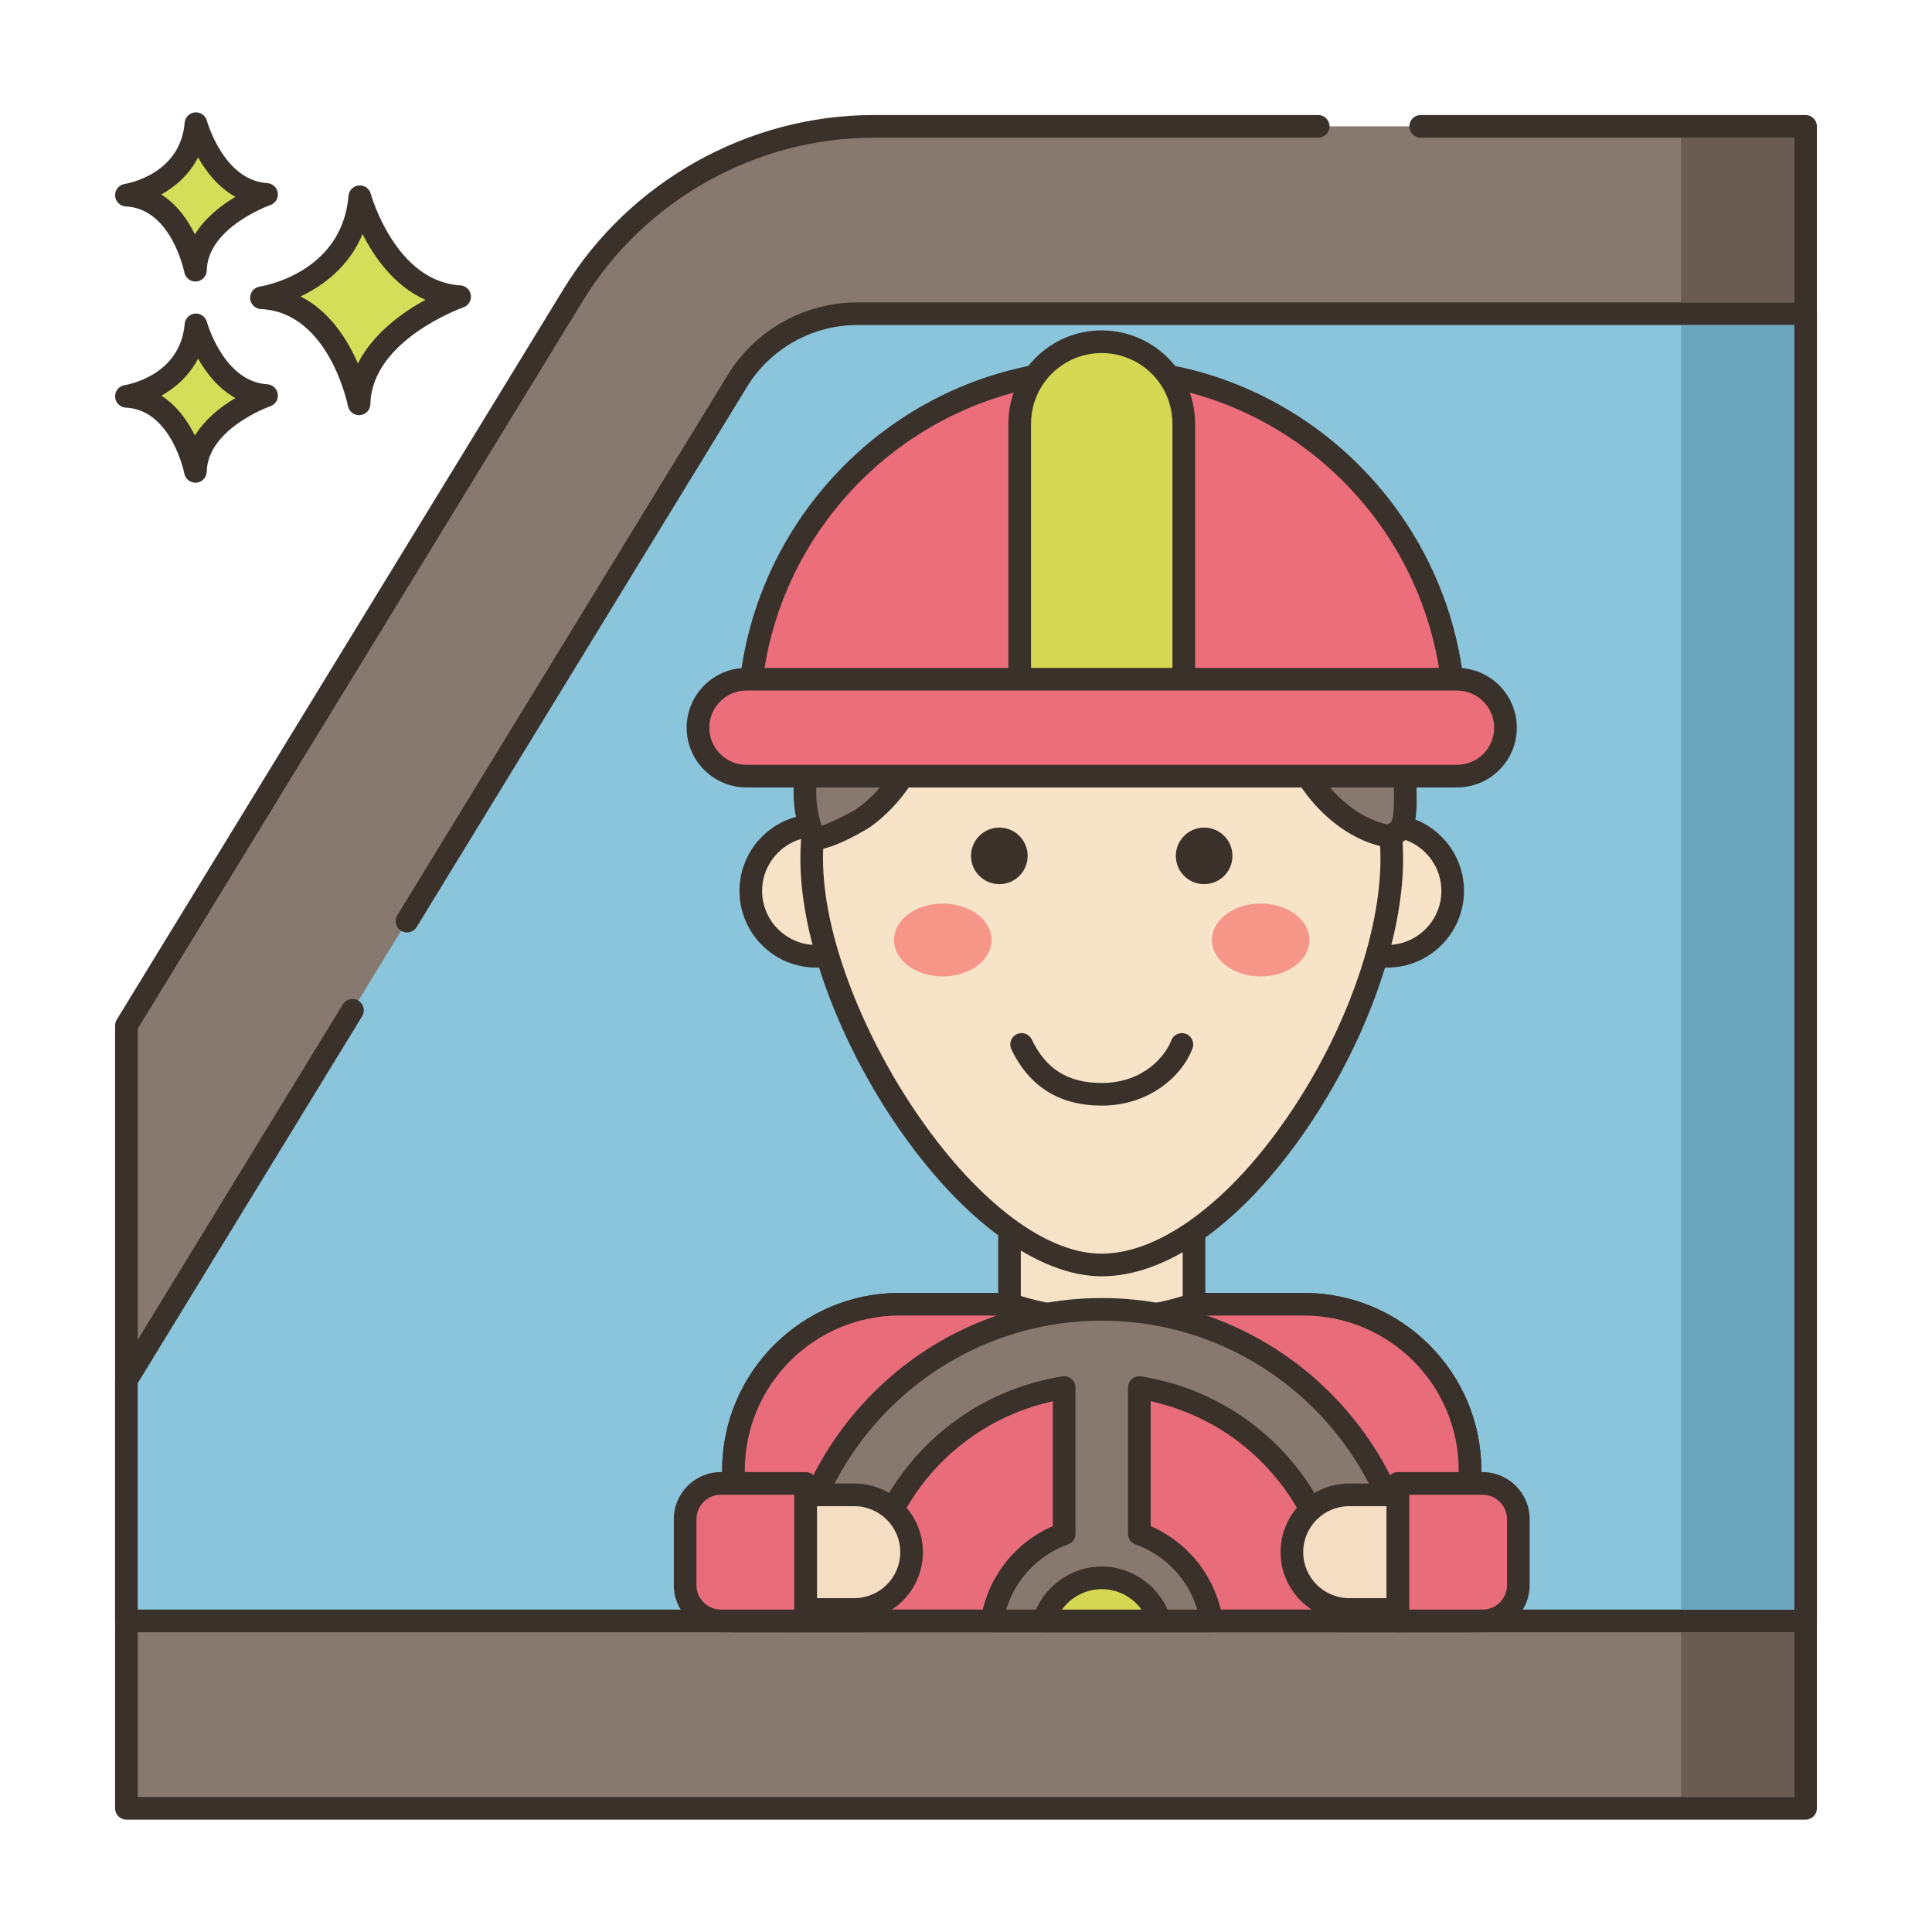
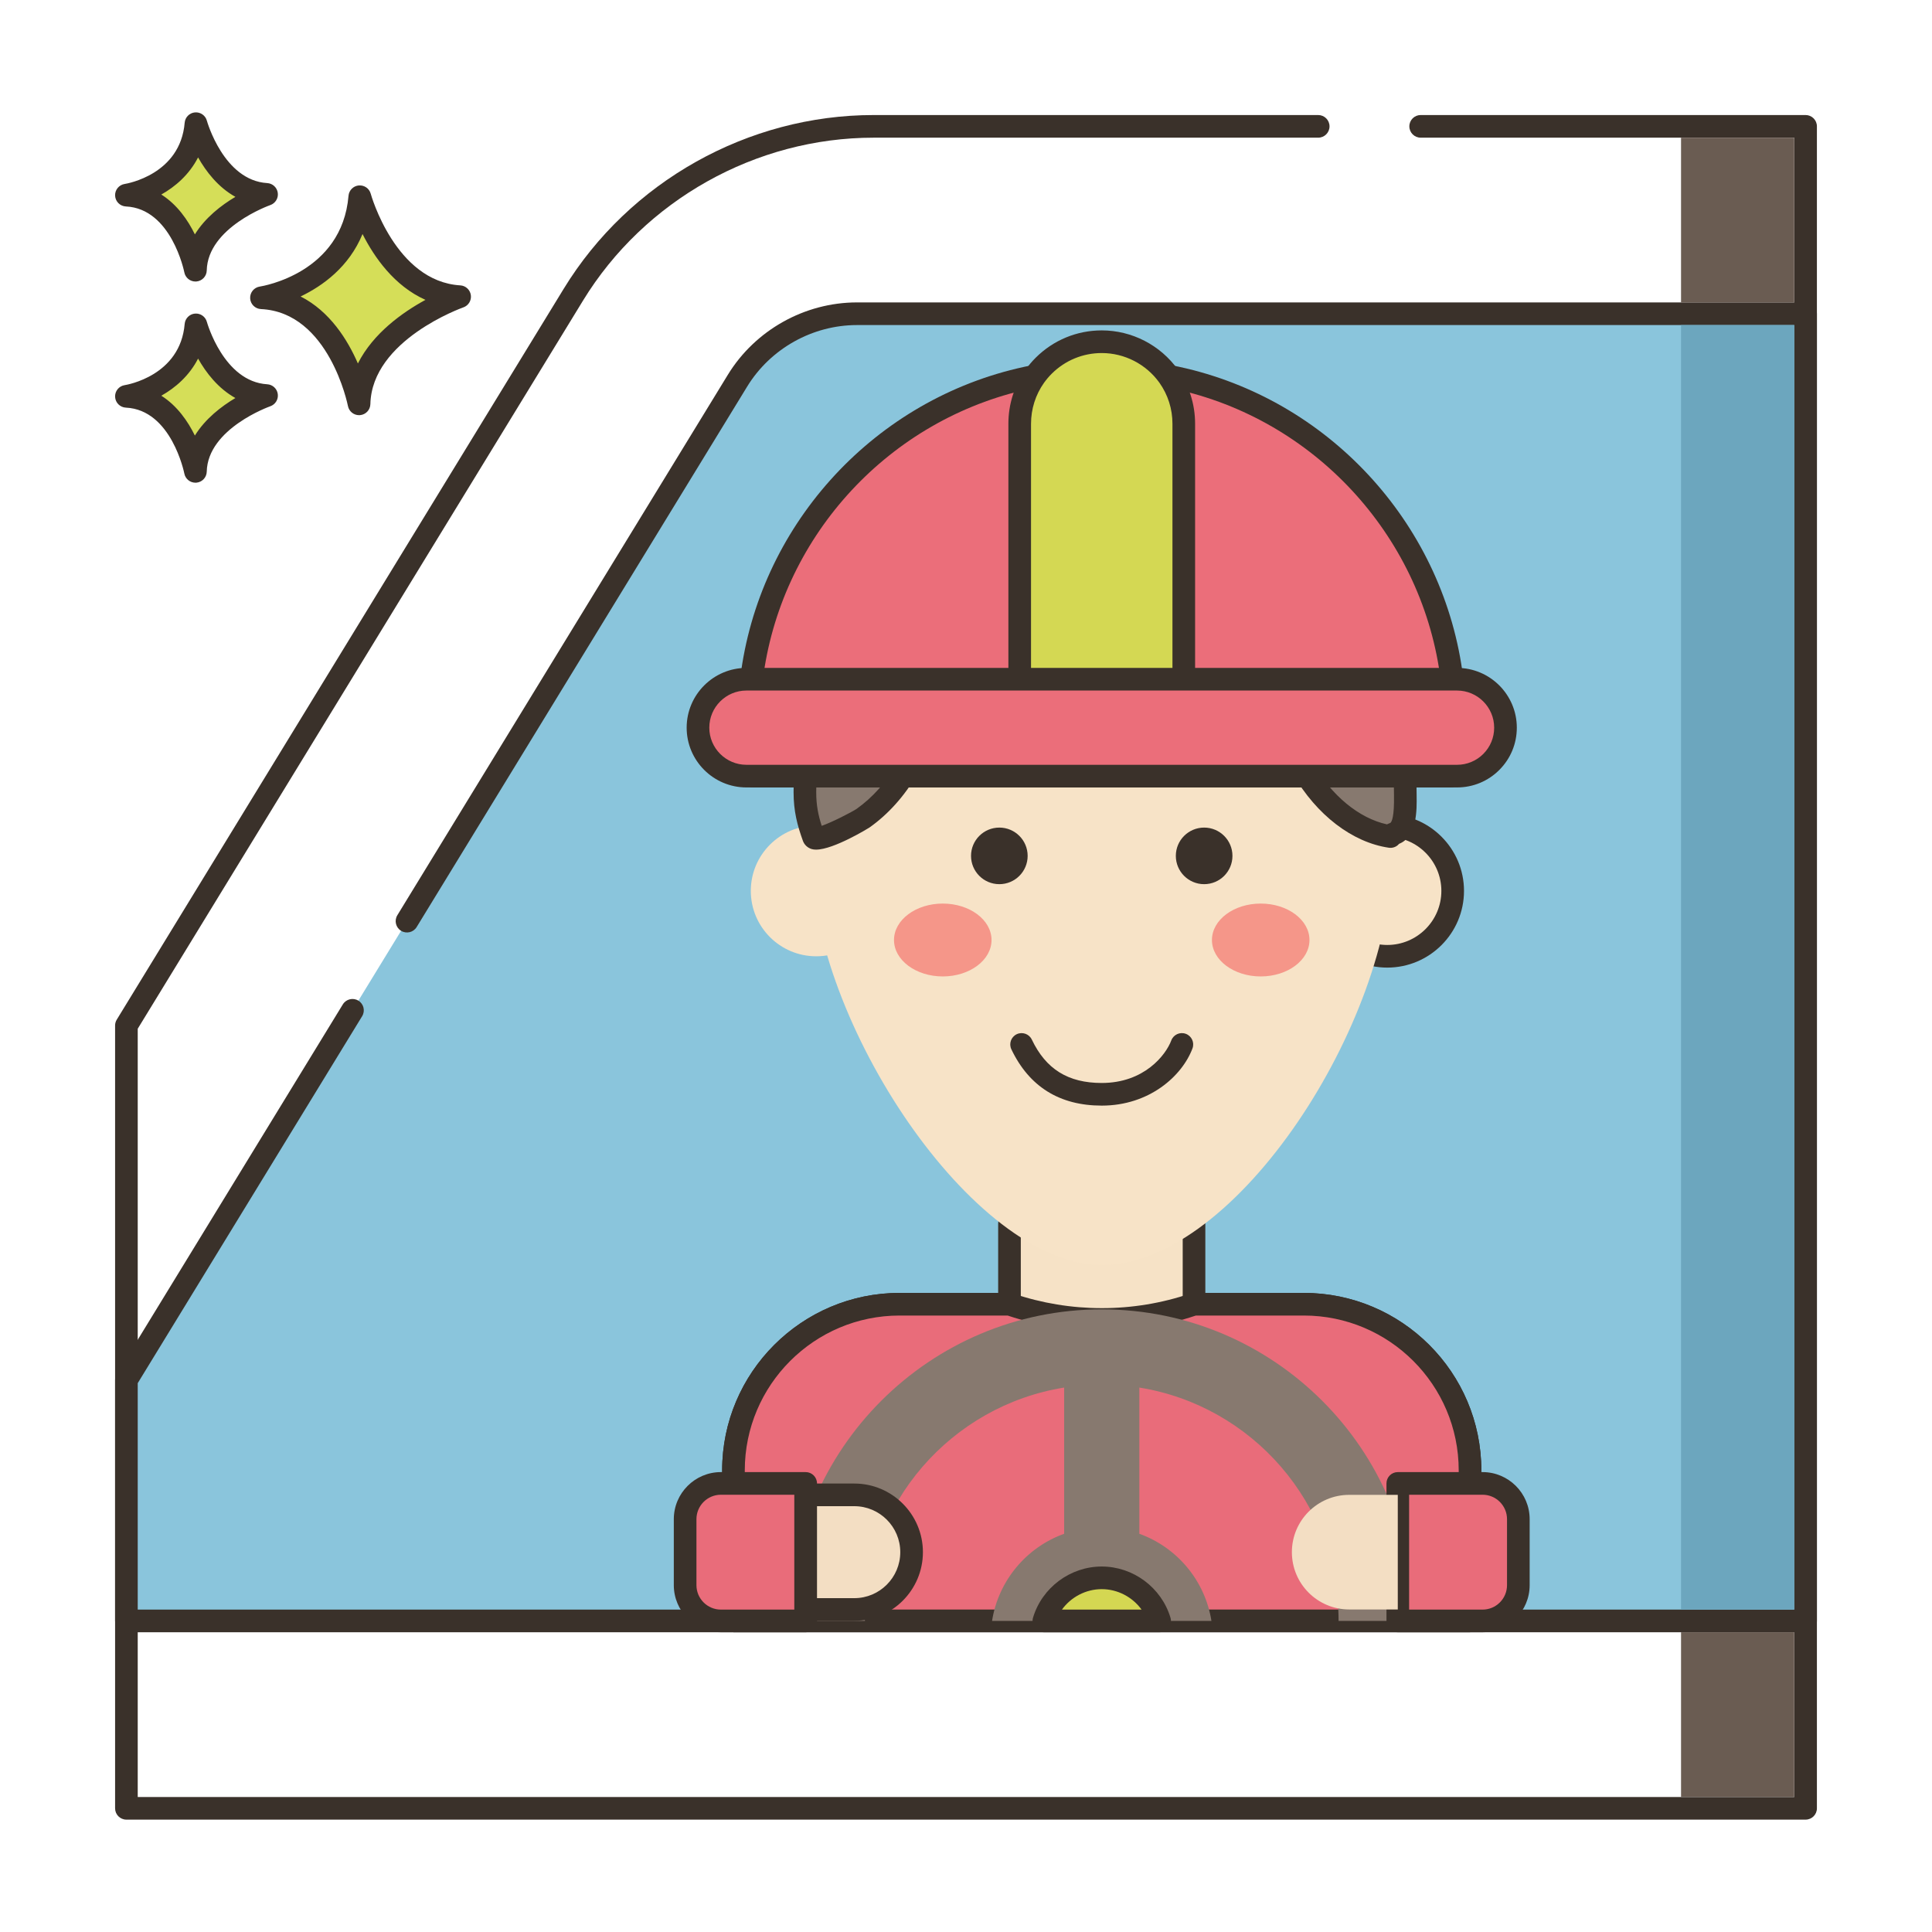
<svg xmlns="http://www.w3.org/2000/svg" width="1024" height="1024" id="Layer_1" enable-background="new 0 0 256 256" viewBox="0 0 256 256">
  <g>
-     <path d="m174.669 16.742h-58.91c-16.242 0-31.315 8.45-39.788 22.307l-59.221 96.84v103.723h222.5v-222.87h-51.004z" fill="#87796f" />
    <path d="m239.25 241.111h-222.5c-.828 0-1.5-.672-1.5-1.5v-103.722c0-.276.076-.547.221-.782l59.222-96.84c8.684-14.202 24.419-23.024 41.066-23.024h58.91c.828 0 1.5.671 1.5 1.5s-.672 1.5-1.5 1.5h-58.91c-15.609 0-30.365 8.272-38.508 21.589l-59.001 96.479v101.801h219.5v-219.87h-49.504c-.828 0-1.5-.671-1.5-1.5s.672-1.5 1.5-1.5h51.004c.828 0 1.5.671 1.5 1.5v222.869c0 .828-.672 1.5-1.5 1.5z" fill="#3a312a" />
    <path d="m46.705 133.87-29.955 48.985v31.927h222.5v-173.21h-125.698c-6.462 0-12.458 3.362-15.83 8.874l-43.793 71.611z" fill="#8ac5dc" />
    <path d="m239.25 216.281h-222.5c-.828 0-1.5-.672-1.5-1.5v-31.927c0-.276.076-.547.221-.782l29.955-48.984c.432-.708 1.357-.928 2.062-.497.707.432.93 1.355.497 2.062l-29.735 48.623v30.005h219.5v-170.209h-124.198c-5.896 0-11.473 3.125-14.551 8.157l-43.792 71.611c-.432.708-1.356.929-2.062.497-.707-.432-.93-1.355-.497-2.063l43.792-71.611c3.619-5.916 10.175-9.591 17.109-9.591h125.699c.828 0 1.5.671 1.5 1.5v173.209c0 .828-.672 1.5-1.5 1.5z" fill="#3a312a" />
    <path d="m47.677 26.065s3.41 12.659 13.229 13.246c0 0-13.107 4.525-13.328 14.202 0 0-2.58-13.572-12.932-14.059 0 .001 12.057-1.825 13.031-13.389z" fill="#d5de58" />
    <path d="m47.576 55.013c-.713 0-1.335-.506-1.473-1.217-.023-.124-2.495-12.417-11.528-12.842-.771-.037-1.388-.651-1.428-1.421-.04-.771.511-1.445 1.273-1.561.441-.069 10.901-1.818 11.761-12.033.061-.725.635-1.301 1.359-1.367.737-.06 1.393.4 1.584 1.101.031.116 3.261 11.626 11.87 12.141.714.043 1.298.584 1.396 1.292s-.318 1.388-.994 1.623c-.121.042-12.125 4.311-12.319 12.819-.018.767-.61 1.396-1.375 1.459-.042.005-.084.006-.126.006zm-7.745-15.729c3.881 1.97 6.233 5.748 7.591 8.878 2.027-4.022 5.945-6.788 8.954-8.429-4.137-1.842-6.787-5.652-8.339-8.723-1.793 4.359-5.273 6.869-8.206 8.274z" fill="#3a312a" />
    <path d="m25.967 43.046s2.412 8.954 9.357 9.37c0 0-9.271 3.201-9.427 10.045 0 0-1.825-9.6-9.147-9.944 0-.001 8.528-1.292 9.217-9.471z" fill="#d5de58" />
    <path d="m25.896 63.96c-.714 0-1.337-.507-1.473-1.22-.016-.082-1.704-8.442-7.743-8.726-.771-.037-1.388-.651-1.428-1.421s.511-1.445 1.273-1.56c.296-.047 7.367-1.243 7.946-8.113.062-.726.636-1.303 1.361-1.368.722-.063 1.392.399 1.581 1.102.022.079 2.229 7.919 7.999 8.264.714.043 1.299.584 1.396 1.293.097.71-.32 1.388-.997 1.622-.08.028-8.286 2.953-8.416 8.662-.017.767-.611 1.397-1.376 1.461-.04.003-.082.004-.123.004zm-4.522-11.527c2.108 1.333 3.525 3.395 4.449 5.281 1.377-2.232 3.518-3.873 5.368-4.974-2.289-1.27-3.887-3.351-4.944-5.225-1.174 2.288-3.017 3.877-4.873 4.918z" fill="#3a312a" />
    <path d="m25.967 16.388s2.412 8.954 9.357 9.37c0 0-9.271 3.201-9.427 10.045 0 0-1.825-9.6-9.147-9.944 0 0 8.528-1.292 9.217-9.471z" fill="#d5de58" />
    <path d="m25.896 37.303c-.714 0-1.337-.507-1.473-1.22-.016-.082-1.704-8.442-7.743-8.726-.771-.037-1.388-.651-1.428-1.421-.04-.771.511-1.445 1.273-1.561.296-.047 7.367-1.243 7.946-8.114.062-.726.636-1.303 1.361-1.368.722-.062 1.392.4 1.581 1.102.022.079 2.229 7.919 7.999 8.265.714.043 1.299.585 1.396 1.294s-.32 1.388-.997 1.622c-.081.028-8.286 2.953-8.416 8.662-.017.767-.611 1.397-1.376 1.461-.04.003-.082.004-.123.004zm-4.522-11.528c2.108 1.333 3.525 3.395 4.449 5.281 1.377-2.233 3.518-3.872 5.368-4.973-2.288-1.27-3.887-3.351-4.944-5.225-1.174 2.287-3.017 3.876-4.873 4.917z" fill="#3a312a" />
    <path d="m222.747 216.277h15v21.83h-15z" fill="#6a5c52" />
    <path d="m222.747 18.247h15v21.83h-15z" fill="#6a5c52" />
    <path d="m222.747 43.077h15v170.2h-15z" fill="#6ca6be" />
    <path d="m172.762 172.817h-14.549v-10.697h-24.452v10.696h-14.556c-12.159 0-22.017 9.858-22.017 22.009v19.947h97.598v-19.947c.001-12.15-9.858-22.008-22.024-22.008z" fill="#f6e2c6" />
    <path d="m194.786 216.273h-97.598c-.828 0-1.5-.672-1.5-1.5v-19.947c0-12.963 10.55-23.51 23.517-23.51h13.057v-9.196c0-.828.672-1.5 1.5-1.5h24.452c.828 0 1.5.672 1.5 1.5v9.196h13.049c12.971 0 23.523 10.547 23.523 23.51v19.947c0 .829-.672 1.5-1.5 1.5zm-96.098-3h94.598v-18.447c0-11.31-9.207-20.51-20.523-20.51h-14.549c-.828 0-1.5-.672-1.5-1.5v-9.196h-21.452v9.196c0 .828-.672 1.5-1.5 1.5h-14.557c-11.313 0-20.517 9.2-20.517 20.51z" fill="#3a312a" />
    <path d="m172.762 172.817h-14.549c-7.912 2.705-16.498 2.709-24.414.013l-.038-.013h-14.556c-12.16 0-22.017 9.857-22.017 22.017v19.94h97.598v-19.947c.001-12.152-9.858-22.01-22.024-22.01z" fill="#e96c7a" />
    <path d="m194.786 216.273h-97.598c-.828 0-1.5-.672-1.5-1.5v-19.94c0-12.967 10.55-23.517 23.517-23.517h14.557c.161 0 .321.026.475.077 7.607 2.592 15.934 2.588 23.492.004.156-.054.32-.081.485-.081h14.549c12.971 0 23.523 10.547 23.523 23.51v19.947c0 .829-.672 1.5-1.5 1.5zm-96.098-3h94.598v-18.447c0-11.31-9.207-20.51-20.523-20.51h-14.302c-8.053 2.693-16.891 2.695-24.945 0h-14.311c-11.313 0-20.517 9.204-20.517 20.517z" fill="#3a312a" />
    <path d="m114.603 214.781c.031-15.582 11.476-28.53 26.402-30.921v19.373c-4.978 1.791-8.712 6.189-9.553 11.548h29.069c-.841-5.359-4.575-9.757-9.553-11.548v-19.373c14.925 2.391 26.37 15.34 26.402 30.921h9.964c-.035-22.77-18.569-41.284-41.347-41.284s-41.313 18.514-41.347 41.284z" fill="#87796f" />
-     <path d="m187.334 216.281h-9.965c-.827 0-1.498-.67-1.5-1.497-.028-14.138-9.767-26.112-23.401-29.112v16.544c5.06 2.204 8.673 6.842 9.534 12.333.068.433-.057.874-.342 1.207-.285.334-.701.525-1.14.525h-29.068c-.438 0-.854-.191-1.14-.525-.285-.333-.41-.774-.342-1.207.861-5.491 4.475-10.129 9.534-12.333v-16.544c-13.634 3-23.373 14.975-23.402 29.112-.002.827-.673 1.497-1.5 1.497h-9.964c-.398 0-.78-.158-1.062-.44-.281-.281-.44-.664-.438-1.061.036-23.591 19.258-42.782 42.848-42.782s42.811 19.191 42.848 42.782c.001.397-.157.78-.438 1.061-.282.282-.664.44-1.062.44zm-8.501-3h6.971c-.826-21.244-18.383-38.284-39.817-38.284-21.435 0-38.991 17.04-39.817 38.284h6.97c.722-15.546 12.127-28.418 27.629-30.902.434-.069.877.054 1.211.34.334.285.526.702.526 1.142v19.373c0 .633-.396 1.197-.992 1.411-3.98 1.433-6.997 4.658-8.186 8.637h25.318c-1.189-3.979-4.205-7.204-8.186-8.637-.596-.214-.992-.778-.992-1.411v-19.374c0-.439.192-.856.526-1.142s.775-.409 1.211-.34c15.502 2.485 26.907 15.357 27.628 30.903z" fill="#3a312a" />
    <path d="m153.656 214.781c-.988-3.302-4.046-5.71-7.67-5.71s-6.682 2.408-7.67 5.71z" fill="#d4d752" />
    <path d="m153.656 216.281h-15.34c-.474 0-.92-.224-1.203-.604s-.37-.871-.233-1.325c1.194-3.992 4.939-6.78 9.107-6.78 4.167 0 7.912 2.788 9.106 6.78.137.454.05.945-.233 1.325-.284.381-.73.604-1.204.604zm-12.947-3h10.555c-1.203-1.659-3.16-2.71-5.277-2.71-2.118 0-4.075 1.051-5.278 2.71z" fill="#3a312a" />
    <path d="m90.784 201.298v8.745c0 2.617 2.121 4.738 4.739 4.738h11.236v-18.222h-11.237c-2.617 0-4.738 2.122-4.738 4.739z" fill="#e96c7a" />
    <path d="m106.758 216.281h-11.236c-3.44 0-6.239-2.799-6.239-6.238v-8.745c0-3.439 2.799-6.238 6.239-6.238h11.235c.828 0 1.5.672 1.5 1.5v18.222c.001.827-.671 1.499-1.499 1.499zm-11.236-18.221c-1.786 0-3.239 1.453-3.239 3.238v8.745c0 1.785 1.453 3.238 3.239 3.238h9.735v-15.221z" fill="#3a312a" />
    <path d="m120.791 205.67c0 4.194-3.4 7.593-7.593 7.593h-6.44v-15.187h6.44c4.193.001 7.593 3.401 7.593 7.594z" fill="#f3dec3" />
    <path d="m113.198 214.764h-6.44c-.828 0-1.5-.672-1.5-1.5v-15.187c0-.828.672-1.5 1.5-1.5h6.44c5.014 0 9.093 4.079 9.093 9.093 0 5.015-4.079 9.094-9.093 9.094zm-4.94-3h4.94c3.359 0 6.093-2.733 6.093-6.094 0-3.359-2.733-6.093-6.093-6.093h-4.94z" fill="#3a312a" />
    <path d="m201.189 201.298v8.745c0 2.617-2.122 4.738-4.739 4.738h-11.236v-18.222h11.236c2.617 0 4.739 2.122 4.739 4.739z" fill="#e96c7a" />
    <path d="m196.45 216.281h-11.235c-.828 0-1.5-.672-1.5-1.5v-18.221c0-.828.672-1.5 1.5-1.5h11.235c3.439 0 6.238 2.799 6.238 6.238v8.745c0 3.439-2.798 6.238-6.238 6.238zm-9.735-3h9.735c1.785 0 3.238-1.453 3.238-3.238v-8.745c0-1.785-1.453-3.238-3.238-3.238h-9.735z" fill="#3a312a" />
    <path d="m171.181 205.67c0 4.194 3.4 7.593 7.593 7.593h6.44v-15.187h-6.44c-4.193.001-7.593 3.401-7.593 7.594z" fill="#f3dec3" />
-     <path d="m185.215 214.764h-6.44c-5.014 0-9.093-4.079-9.093-9.094 0-5.014 4.079-9.093 9.093-9.093h6.44c.828 0 1.5.672 1.5 1.5v15.187c0 .828-.672 1.5-1.5 1.5zm-6.441-15.187c-3.359 0-6.093 2.733-6.093 6.093s2.733 6.094 6.093 6.094h4.94v-12.187z" fill="#3a312a" />
    <path clip-rule="evenodd" d="m116.823 118.048c0 4.785-3.881 8.665-8.669 8.665s-8.669-3.879-8.669-8.665 3.881-8.665 8.669-8.665c4.788.001 8.669 3.88 8.669 8.665z" fill="#f7e3c7" fill-rule="evenodd" />
-     <path d="m108.153 128.213c-5.607 0-10.169-4.56-10.169-10.165 0-5.604 4.562-10.164 10.169-10.164s10.17 4.56 10.17 10.164c0 5.605-4.562 10.165-10.17 10.165zm0-17.329c-3.953 0-7.169 3.214-7.169 7.164 0 3.951 3.216 7.165 7.169 7.165s7.17-3.214 7.17-7.165c0-3.95-3.217-7.164-7.17-7.164z" fill="#3a312a" />
    <path clip-rule="evenodd" d="m192.488 118.048c0 4.785-3.881 8.665-8.669 8.665s-8.669-3.879-8.669-8.665 3.881-8.665 8.669-8.665c4.788.001 8.669 3.88 8.669 8.665z" fill="#f7e3c7" fill-rule="evenodd" />
    <path d="m183.819 128.213c-5.607 0-10.169-4.56-10.169-10.165 0-5.604 4.562-10.164 10.169-10.164s10.169 4.56 10.169 10.164c0 5.605-4.561 10.165-10.169 10.165zm0-17.329c-3.953 0-7.169 3.214-7.169 7.164 0 3.951 3.216 7.165 7.169 7.165s7.169-3.214 7.169-7.165c0-3.95-3.216-7.164-7.169-7.164z" fill="#3a312a" />
    <path d="m184.417 113.842c0 21.214-20.441 53.775-38.431 53.775-17.172 0-38.431-32.562-38.431-53.775s17.206-38.411 38.431-38.411 38.431 17.198 38.431 38.411z" fill="#f7e3c7" />
    <g fill="#3a312a">
-       <path d="m145.986 169.117c-8.36 0-18.412-7.319-26.889-19.579-8.045-11.637-13.042-25.314-13.042-35.696 0-22.007 17.913-39.911 39.931-39.911s39.931 17.904 39.931 39.911c0 10.498-4.878 24.172-12.73 35.688-8.489 12.448-18.403 19.587-27.201 19.587zm0-92.186c-20.363 0-36.931 16.558-36.931 36.911 0 19.864 20.632 52.275 36.931 52.275 7.676 0 16.918-6.833 24.722-18.277 7.531-11.044 12.209-24.071 12.209-33.998 0-20.353-16.567-36.911-36.931-36.911z" />
      <path d="m136.169 113.408c0 2.071-1.679 3.749-3.751 3.749s-3.751-1.678-3.751-3.749c0-2.07 1.679-3.749 3.751-3.749 2.072.001 3.751 1.679 3.751 3.749z" />
      <path d="m163.306 113.408c0 2.071-1.679 3.749-3.751 3.749s-3.751-1.678-3.751-3.749c0-2.07 1.679-3.749 3.751-3.749 2.071.001 3.751 1.679 3.751 3.749z" />
    </g>
    <path d="m131.383 124.555c0 2.666-2.893 4.828-6.462 4.828-3.568 0-6.461-2.162-6.461-4.828s2.893-4.828 6.461-4.828c3.569 0 6.462 2.161 6.462 4.828z" fill="#f59689" />
    <path d="m173.513 124.555c0 2.666-2.893 4.828-6.462 4.828s-6.462-2.162-6.462-4.828 2.893-4.828 6.462-4.828 6.462 2.161 6.462 4.828z" fill="#f59689" />
    <path d="m146.43 66.954c-21.968 0-39.777 17.017-39.777 38.01 0 2.221.402 3.877 1.149 5.946.352.975 6.048-2.139 6.533-2.48 2.425-1.707 4.407-4.02 5.889-6.577.612-1.063 1.123-2.145 1.534-3.228 1.311-3.453 4.873-13.061 8.491-12.307 4.851 1.011 10.349 1.582 16.181 1.582s11.33-.571 16.181-1.582c3.617-.754 7.18 8.854 8.491 12.307.411 1.082.922 2.164 1.534 3.228 2.447 4.23 6.58 8.258 11.608 8.991.013-.243.319-.326.548-.409 1.646-.598 1.415-4.152 1.415-5.471 0-20.993-17.809-38.01-39.777-38.01z" fill="#87796f" />
    <path d="m108.129 112.58c-.22 0-.42-.025-.594-.08-.54-.171-.957-.565-1.144-1.082-.743-2.055-1.238-3.939-1.238-6.454 0-21.786 18.517-39.51 41.276-39.51 22.761 0 41.277 17.724 41.277 39.51l.005.423c.027 1.918.08 5.47-2.322 6.425-.059.069-.123.133-.194.191-.325.269-.75.386-1.168.325-4.832-.705-9.575-4.34-12.689-9.724-.642-1.113-1.192-2.272-1.639-3.446l-.082-.216c-4.091-10.792-6.159-11.265-6.7-11.155-5.138 1.071-10.685 1.613-16.487 1.613-5.803 0-11.35-.542-16.486-1.613-.548-.111-2.606.361-6.699 11.149l-.084.222c-.442 1.167-.993 2.326-1.637 3.444-1.664 2.876-3.852 5.315-6.325 7.055-.048.032-4.711 2.923-7.07 2.923zm38.301-44.126c-21.105 0-38.276 16.378-38.276 36.51 0 1.718.262 3.025.726 4.464 1.384-.479 3.993-1.827 4.602-2.232 2.111-1.486 3.997-3.596 5.444-6.095.562-.976 1.043-1.989 1.43-3.008l.084-.223c2.762-7.281 5.898-13.901 10.115-13.021 4.937 1.028 10.277 1.55 15.875 1.55s10.938-.521 15.876-1.55c4.204-.88 7.355 5.74 10.117 13.028l.081.214c.39 1.025.871 2.038 1.433 3.011 2.505 4.332 6.145 7.324 9.848 8.133.132-.07.278-.135.443-.192.206-.164.524-.854.484-3.612l-.005-.468c0-20.13-17.171-36.509-38.277-36.509z" fill="#3a312a" />
    <path d="m145.985 146.499c-5.586 0-9.614-2.511-11.974-7.461-.356-.748-.039-1.643.709-2 .749-.354 1.643-.038 2 .709 1.869 3.925 4.813 5.752 9.265 5.752 5.618 0 8.484-3.685 9.215-5.633.29-.775 1.151-1.17 1.931-.878.775.29 1.169 1.155.878 1.931-1.368 3.65-5.715 7.58-12.024 7.58z" fill="#3a312a" />
    <path d="m192.746 95.76c0 2.41-.19 4.77-.54 7.08h-92.44c-.35-2.31-.54-4.67-.54-7.08 0-1.95.12-3.87.35-5.76 2.39-19.48 16.77-35.25 35.54-39.72.66-.16 1.33-.3 2-.43 2.87-.56 5.83-.85 8.87-.85s6 .29 8.87.85c.67.13 1.34.27 2 .43 18.77 4.47 33.15 20.24 35.54 39.72.23 1.89.35 3.81.35 5.76z" fill="#eb6e7a" />
    <path d="m192.206 104.34h-92.439c-.741 0-1.372-.542-1.483-1.275-.369-2.436-.557-4.893-.557-7.305 0-1.972.121-3.97.36-5.94 2.438-19.879 17.18-36.354 36.682-40.998.678-.164 1.37-.309 2.063-.443 5.967-1.164 12.342-1.165 18.313 0 .69.134 1.383.279 2.065.444 19.496 4.643 34.237 21.119 36.677 40.996.239 1.972.36 3.971.36 5.942 0 2.412-.188 4.87-.557 7.305-.112.732-.743 1.274-1.484 1.274zm-91.132-3h89.824c.231-1.867.348-3.738.348-5.58 0-1.851-.114-3.728-.339-5.579-2.287-18.637-16.11-34.086-34.398-38.442-.643-.155-1.29-.291-1.938-.416-5.598-1.092-11.574-1.091-17.168 0-.649.126-1.297.261-1.935.416-18.294 4.357-32.117 19.806-34.403 38.445-.225 1.849-.339 3.726-.339 5.577.001 1.841.118 3.712.348 5.579z" fill="#3a312a" />
    <path d="m156.856 56.15v46.69h-21.74v-46.69c0-2.35.74-4.52 2-6.3.36-.5.75-.96 1.18-1.39 1.97-1.96 4.69-3.18 7.69-3.18 3.66 0 6.89 1.8 8.87 4.57 1.26 1.78 2 3.95 2 6.3z" fill="#d4d853" />
    <path d="m156.856 104.34h-21.74c-.828 0-1.5-.671-1.5-1.5v-46.69c0-2.585.787-5.063 2.275-7.167.419-.582.856-1.096 1.343-1.583 2.349-2.336 5.456-3.62 8.752-3.62 3.991 0 7.764 1.943 10.09 5.198 1.493 2.109 2.28 4.587 2.28 7.172v46.69c0 .829-.671 1.5-1.5 1.5zm-20.24-3h18.74v-45.19c0-1.961-.597-3.839-1.725-5.433-1.761-2.463-4.62-3.937-7.645-3.937-2.498 0-4.854.975-6.633 2.744-.369.369-.704.764-1.02 1.204-1.12 1.583-1.717 3.462-1.717 5.423z" fill="#3a312a" />
    <path d="m199.486 96.42c0 1.78-.72 3.38-1.88 4.54s-2.77 1.88-4.54 1.88h-94.16c-3.54 0-6.42-2.87-6.42-6.42 0-3.54 2.88-6.42 6.42-6.42h94.16c3.54 0 6.42 2.88 6.42 6.42z" fill="#eb6e7a" />
    <path d="m193.066 104.34h-94.16c-4.367 0-7.92-3.553-7.92-7.92s3.553-7.92 7.92-7.92h94.16c4.367 0 7.92 3.553 7.92 7.92 0 2.116-.823 4.105-2.319 5.601-1.495 1.495-3.484 2.319-5.601 2.319zm-94.16-12.84c-2.713 0-4.92 2.207-4.92 4.92s2.207 4.92 4.92 4.92h94.16c1.314 0 2.551-.512 3.479-1.44.929-.929 1.44-2.165 1.44-3.479 0-2.713-2.207-4.92-4.92-4.92h-94.159z" fill="#3a312a" />
  </g>
</svg>